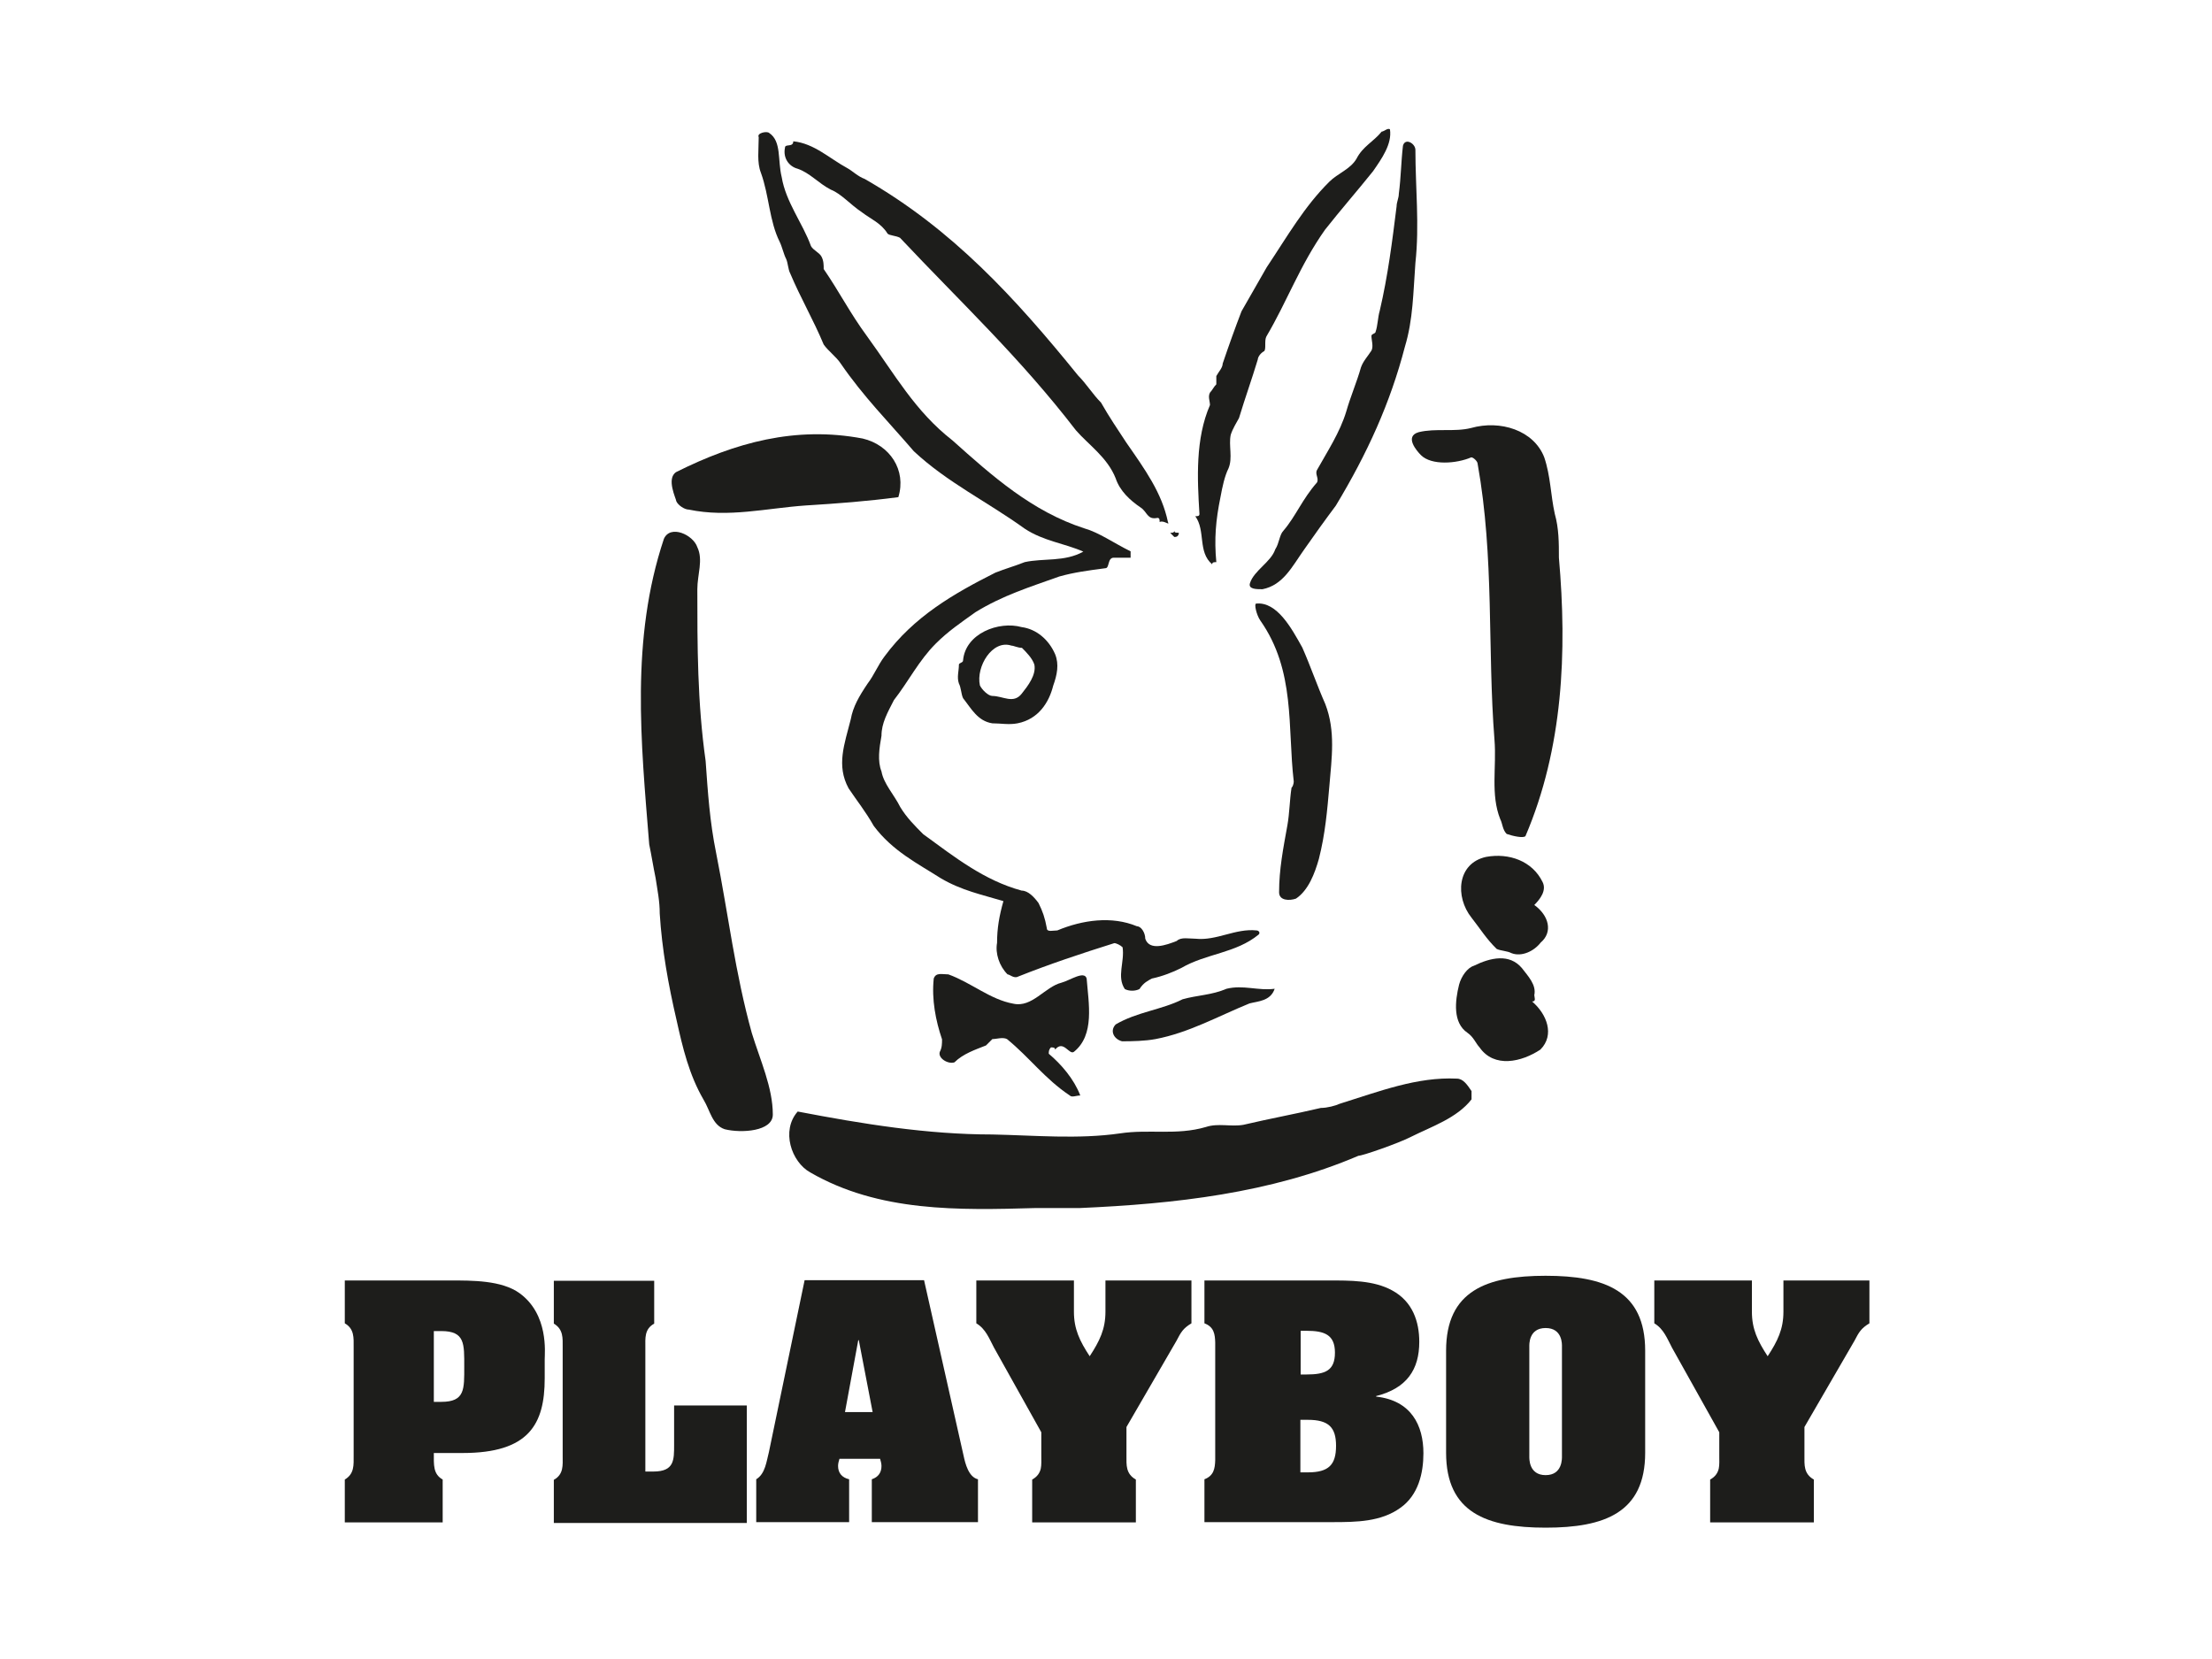
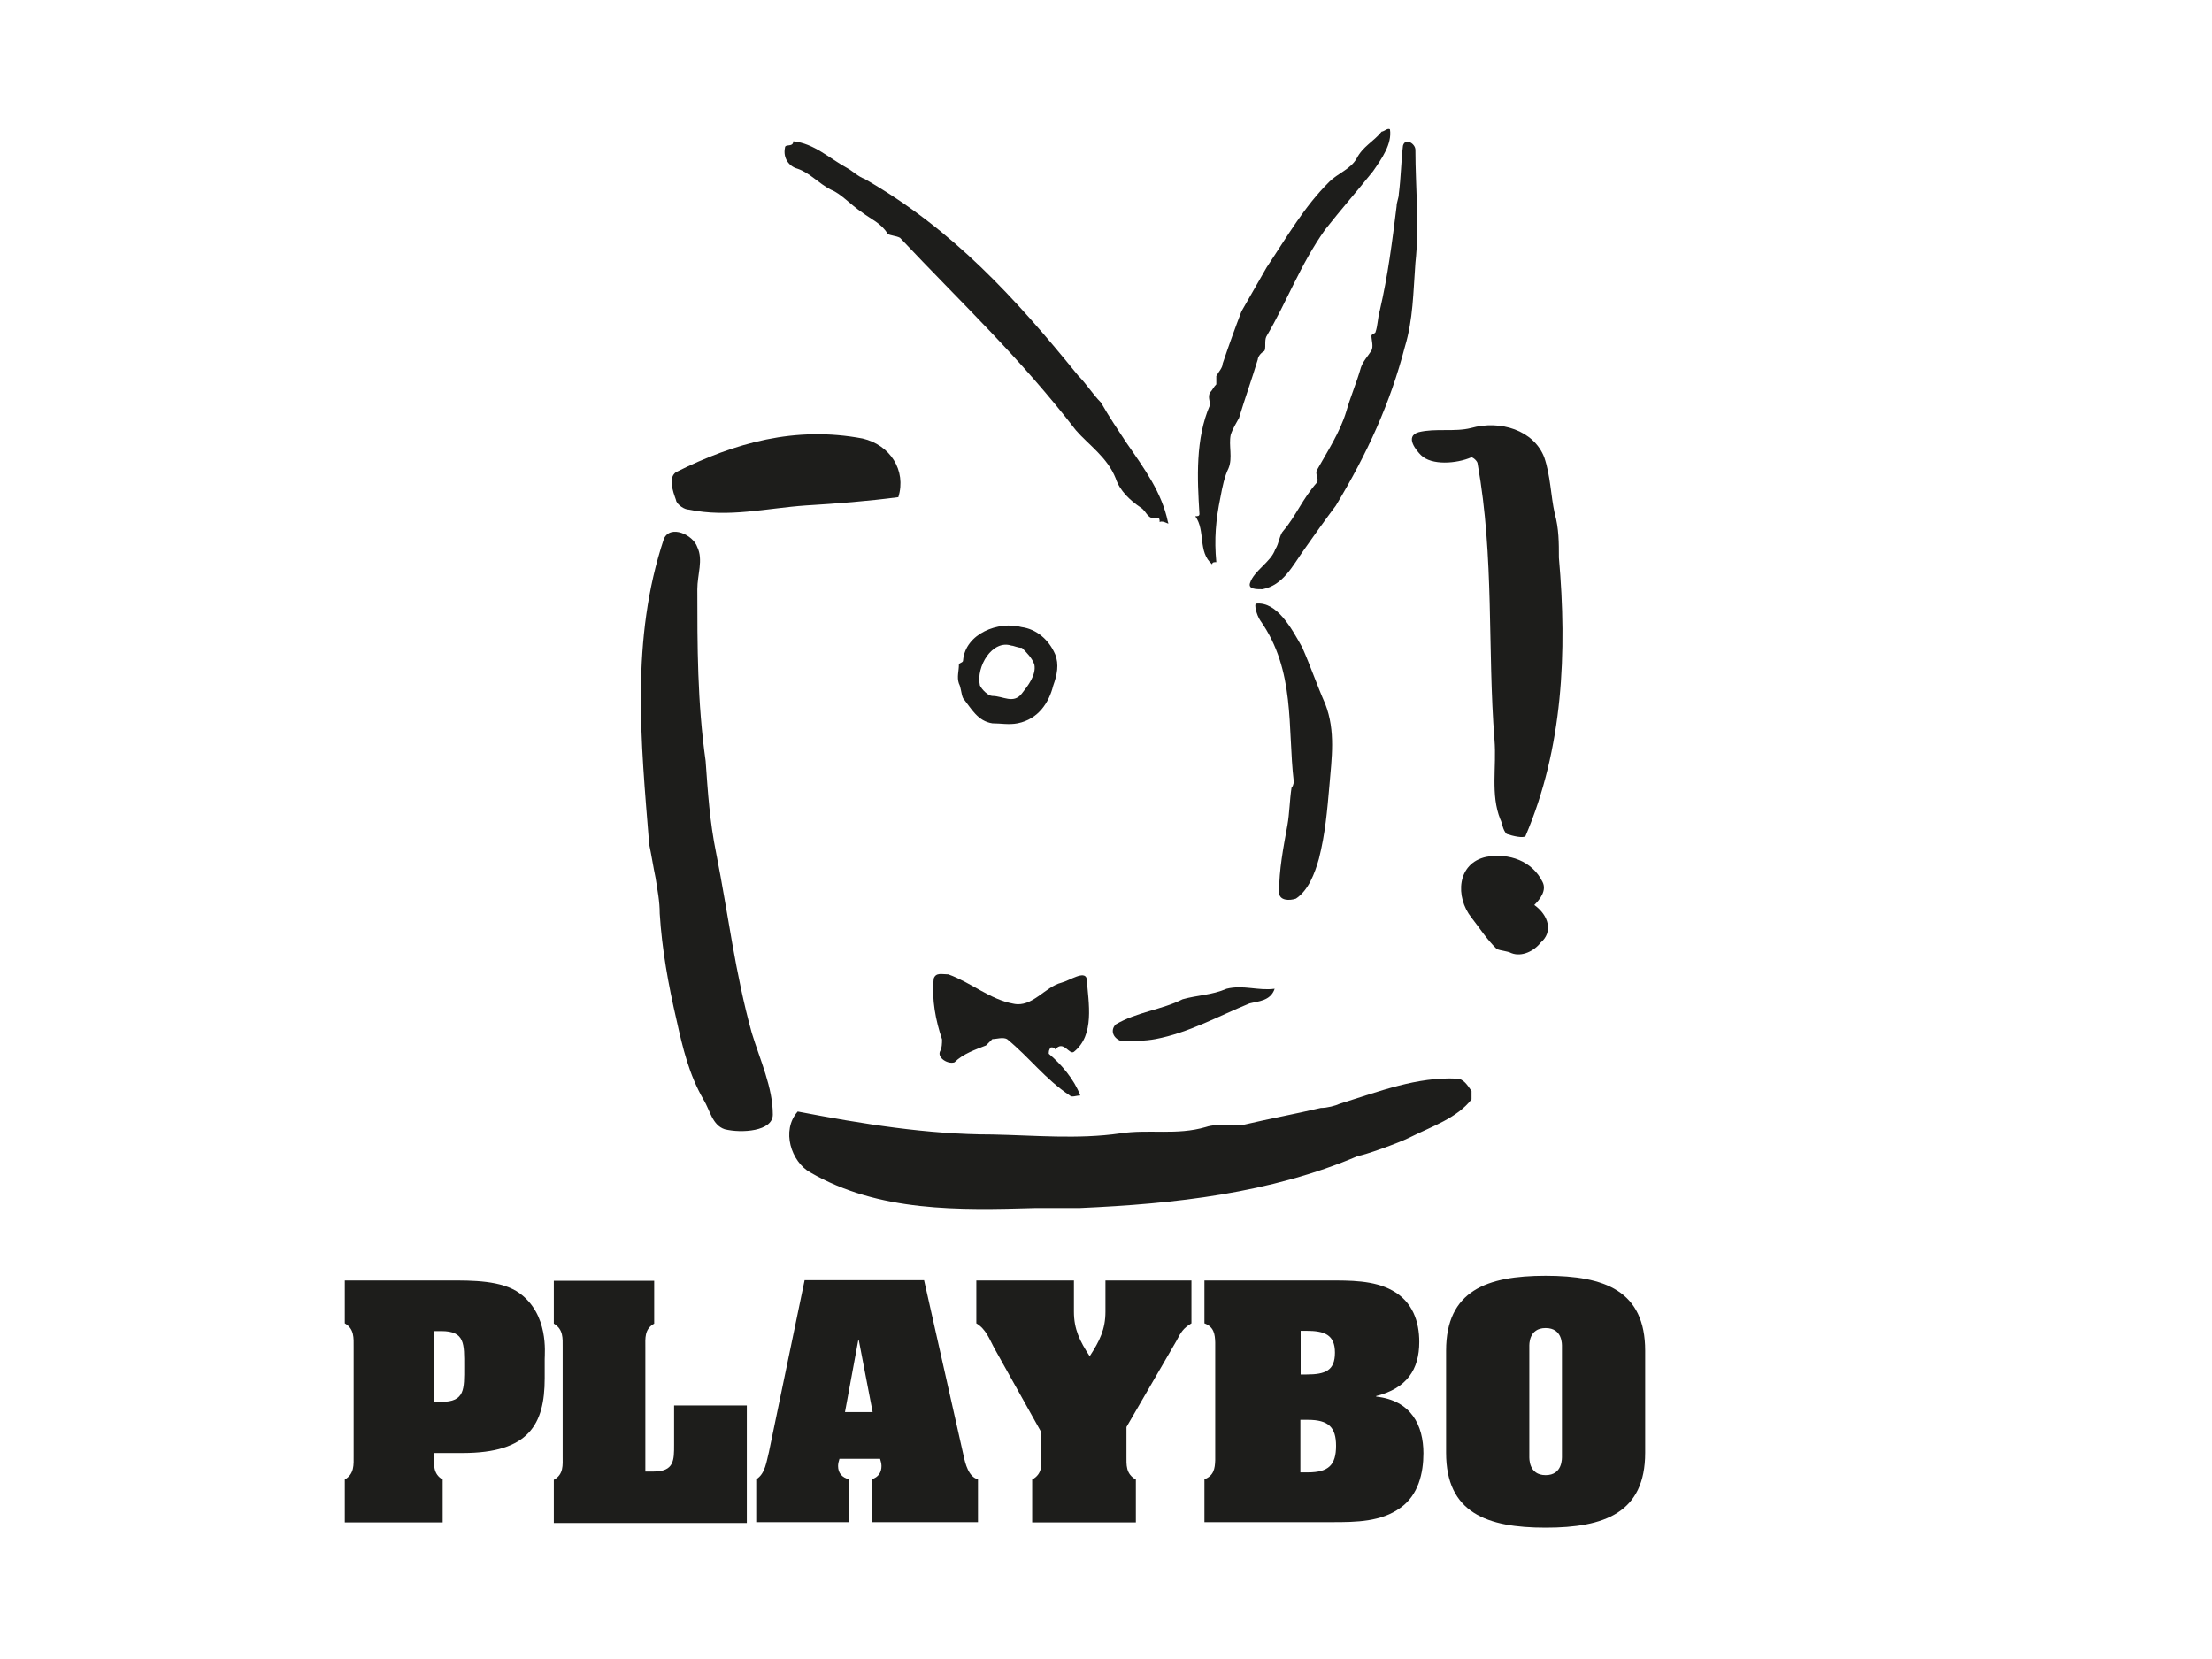
<svg xmlns="http://www.w3.org/2000/svg" version="1.1" id="Layer_1" x="0px" y="0px" viewBox="0 0 800 600" style="enable-background:new 0 0 800 600;" xml:space="preserve">
  <style type="text/css"> .st0{fill-rule:evenodd;clip-rule:evenodd;fill:#1D1D1B;} </style>
  <g>
-     <path class="st0" d="M313.5,121.5c10.2,14,17.4,27.2,31,37.8c14.4,12.9,28.8,25.7,47.7,31.8c5.3,1.5,10.6,5.3,16.7,8.3 c0,0.8,0,1.5,0,2.3c-2.3,0-3.8,0-6.1,0s-1.5,3.8-3,3.8c-6.1,0.8-11.4,1.5-16.7,3c-10.6,3.8-20.4,6.8-30.3,12.9 c-5.3,3.8-9.8,6.8-14.4,11.4c-6.1,6.1-9.8,13.6-15.1,20.4c-2.3,4.5-4.5,8.3-4.5,12.9c-0.8,4.5-1.5,9.1,0,12.9 c0.8,4.5,4.5,8.3,6.8,12.9c2.3,3.8,5.3,6.8,8.3,9.8c11.4,8.3,22,16.7,35.6,20.4c2.3,0,4.5,2.3,6.1,4.5c1.5,3,2.3,5.3,3,9.1 c0,1.5,2.3,0.8,3.8,0.8c9.1-3.8,19.7-5.3,28.8-1.5c1.5,0,3,2.3,3,4.5c1.5,4.5,7.6,2.3,11.4,0.8c1.5-1.5,4.5-0.8,6.8-0.8 c7.6,0.8,14.4-3.8,22-3c0.8,0,1.5,0.8,0.8,1.5c-8.3,6.8-18.9,6.8-28,12.1c-3,1.5-6.8,3-10.6,3.8c-1.5,0.8-3,1.5-4.5,3.8 c-1.5,0.8-3.8,0.8-5.3,0c-3-4.5,0-9.8-0.8-15.1c-0.8-0.8-2.3-1.5-3-1.5c-12.1,3.8-23.5,7.6-34.8,12.1c-1.5,0.8-3-0.8-3.8-0.8 c-3-3-4.5-7.6-3.8-11.4c0-5.3,0.8-9.8,2.3-15.1c-7.6-2.3-15.1-3.8-22.7-8.3c-8.3-5.3-17.4-9.8-24.2-18.9c-3-5.3-6.1-9.1-9.1-13.6 c-4.5-8.3-1.5-15.9,0.8-25c0.8-4.5,3-8.3,6.1-12.9c2.3-3,3.8-6.8,6.1-9.8c10.6-14.4,25-22.7,40.1-30.3c3.8-1.5,6.8-2.3,10.6-3.8 c6.8-1.5,14.4,0,21.2-3.8c-6.8-3-14.4-3.8-21.2-8.3c-13.6-9.8-28-16.7-40.1-28c-9.1-10.6-18.2-19.7-26.5-31.8 c-1.5-2.3-4.5-4.5-6.1-6.8c-3.8-9.1-8.3-16.7-12.1-25.7c-0.8-1.5-0.8-3.8-1.5-5.3c-0.8-1.5-1.5-4.5-2.3-6.1 c-3.8-7.6-3.8-16.7-6.8-25c-1.5-3.8-0.8-8.3-0.8-12.9c-0.8-1.5,3-2.3,3.8-1.5c4.5,3,3,9.8,4.5,15.9c1.5,9.1,7.6,16.7,10.6,25 c0.8,1.5,3,2.3,3.8,3.8c0.8,1.5,0.8,3,0.8,4.5C303.6,105.6,307.4,113.2,313.5,121.5L313.5,121.5L313.5,121.5L313.5,121.5z" />
    <path class="st0" d="M455.8,224.4c-1.4-2-2.3-6.1-1.5-6.1c7.6-0.8,12.9,9.1,16.7,15.9c3,6.8,5.3,13.6,8.3,20.4 c3.8,9.8,2.3,19.7,1.5,29.5c-0.8,9.1-1.5,17.4-3.8,26.5c-1.5,5.3-3.8,11.4-8.3,14.4c-2.3,0.8-6.1,0.8-6.1-2.3 c0-8.3,1.5-15.9,3-24.2c0.8-4.5,0.8-9.1,1.5-13.6c0.8-0.8,0.8-2.3,0.8-2.3C465.6,263,468.6,242.6,455.8,224.4L455.8,224.4 L455.8,224.4L455.8,224.4z" />
    <path class="st0" d="M471.7,198.7c-4.4,6.2-7.6,12.9-15.1,14.4c-2.3,0-5.3,0-4.5-2.3c1.5-4.5,7.6-7.6,9.1-12.1 c1.5-2.3,1.5-5.3,3-6.8c4.5-5.3,6.8-11.4,12.1-17.4c0.8-1.5-0.8-3,0-4.5c3.8-6.8,8.3-13.6,10.6-21.2c1.5-5.3,3.8-10.6,5.3-15.9 c0.8-2.3,2.3-3.8,3.8-6.1c0.8-1.5,0-3.8,0-5.3c0-0.8,1.5-0.8,1.5-1.5c0.8-2.3,0.8-5.3,1.5-7.6c3-12.9,4.5-25,6.1-37.8 c0-1.5,0.8-3,0.8-4.5c0.8-6.1,0.8-11.4,1.5-17.4c0.8-3,4.5-0.8,4.5,1.5c0,13.6,1.5,27.2,0,40.9c-0.8,10.6-0.8,20.4-3.8,30.3 c-5.3,20.4-13.6,38.6-25,57.5C479.2,188.1,475.4,193.4,471.7,198.7L471.7,198.7L471.7,198.7L471.7,198.7z" />
    <path class="st0" d="M441.4,179.8c-1.7,8.3-2.3,15.1-1.5,23.5c-0.8,0-1.5,0-1.5,0.8c-5.3-4.5-2.3-12.1-6.1-17.4 c0.8,0,1.5,0,1.5-0.8c-0.8-12.9-1.5-27.2,3.8-39.4c0-1.5-0.8-3,0-4.5c0.8-0.8,1.5-2.3,2.3-3c0-0.8,0-2.3,0-3c0.8-1.5,2.3-3,2.3-4.5 c2.3-6.8,4.5-12.9,6.8-18.9c3-5.3,6.1-10.6,9.1-15.9c7.6-11.4,13.6-22,22.7-31c3-3,7.6-4.5,9.8-8.3c2.3-4.5,6.1-6.1,9.1-9.8 c0.8,0,2.3-1.5,3-0.8c0.8,5.3-3,10.6-6.1,15.1c-6.1,7.6-11.4,13.6-17.4,21.2c-9.1,12.9-13.6,25.7-21.2,38.6c-0.8,1.5,0,4.5-0.8,5.3 c-1.5,0.8-2.3,2.3-2.3,3c-2.3,7.6-4.5,13.6-6.8,21.2c-0.8,1.5-2.3,3.8-3,6.1c-0.8,3.8,0.8,8.3-0.8,12.1 C442.9,172.2,442.1,176,441.4,179.8L441.4,179.8L441.4,179.8L441.4,179.8z" />
-     <path class="st0" d="M426.2,193.4c-0.3,0.7-0.8,0.8-1.5,0.8c-0.8-0.8-0.8-0.8-1.5-1.5c0.8,0,1.5,0,1.5-0.8 C424.7,193.4,427,191.9,426.2,193.4L426.2,193.4L426.2,193.4L426.2,193.4z" />
    <path class="st0" d="M412.6,183.6c-4-2.7-7.6-6.1-9.1-10.6c-3-7.6-9.8-12.1-14.4-17.4c-20.4-26.5-41.6-46.2-63.6-69.6 c-1.5-0.8-3.8-0.8-4.5-1.5c-2.3-3.8-6.1-5.3-9.1-7.6c-4.5-3-7.6-6.8-11.4-8.3c-4.5-2.3-7.6-6.1-12.1-7.6c-3-0.8-5.3-3.8-4.5-7.6 c0-1.5,3,0,3-2.3c7.6,0.8,12.9,6.1,19.7,9.8c1.5,0.8,3.8,3,6.1,3.8c31.8,18.2,54.5,43.1,77.2,71.1c3,3,5.3,6.8,8.3,9.8 c3,5.3,6.1,9.8,9.1,14.4c6.8,9.8,12.9,18.2,15.1,28.8c0.8,1.5-1.5-0.8-3,0c0-0.8,0-1.5-0.8-1.5 C414.9,188.1,414.9,185.1,412.6,183.6L412.6,183.6L412.6,183.6L412.6,183.6z" />
    <path class="st0" d="M388.4,380.4c-1.7,1.3-3.8-4.5-6.8-0.8c0-0.8-0.8-0.8-1.5-0.8c-0.8,0.8-0.8,1.5-0.8,2.3 c4.5,3.8,9.1,9.1,11.4,15.1c-1.5,0-3,0.8-3.8,0c-9.1-6.1-14.4-13.6-22.7-20.4c-1.5-0.8-3.8,0-5.3,0c-0.8,0.8-1.5,1.5-2.3,2.3 c-3.8,1.5-8.3,3-11.4,6.1c-2.3,0.8-6.1-1.5-5.3-3.8c0.8-1.5,0.8-3,0.8-4.5c-2.3-6.8-3.8-14.4-3-22c0.8-2.3,3-1.5,5.3-1.5 c8.3,3,15.1,9.1,23.5,10.6c6.8,1.5,11.4-6.1,17.4-7.6c3-0.8,8.3-4.5,9.1-1.5C393.7,362.9,396,374.3,388.4,380.4L388.4,380.4 L388.4,380.4L388.4,380.4z" />
    <path class="st0" d="M417.9,375.8c-3.8,0.7-8.3,0.8-12.1,0.8c-3-0.8-4.5-3.8-2.3-6.1c7.6-4.5,16.7-5.3,24.2-9.1 c5.3-1.5,10.6-1.5,15.9-3.8c6.1-1.5,11.4,0.8,17.4,0c-1.5,4.5-6.1,4.5-9.1,5.3C440.6,367.5,430,373.5,417.9,375.8L417.9,375.8 L417.9,375.8L417.9,375.8z" />
    <path class="st0" d="M381.6,236.6c-2.3-5.3-6.8-9.1-12.1-9.8c-8.3-2.3-20.4,2.3-21.2,12.1c0,0.8-1.5,0.8-1.5,1.5 c0,2.3-0.8,4.5,0,6.8c0.8,1.5,0.8,3.8,1.5,5.3c3,3.8,5.3,8.3,10.6,9.1c3,0,6,0.6,9.1,0c7.6-1.5,11.4-7.6,12.9-13.6 C382.3,244.1,383.1,240.3,381.6,236.6L381.6,236.6L381.6,236.6L381.6,236.6z M369.5,250.9c-3,3.8-6.8,0.8-10.6,0.8 c-1.5,0-3.8-2.3-4.5-3.8c-1.5-6.8,4.5-16.7,11.4-14.4c0.8,0,2.3,0.8,3.8,0.8c1.5,1.5,3.8,3.8,4.5,6.1 C374.8,244.1,371.8,248,369.5,250.9L369.5,250.9L369.5,250.9L369.5,250.9z" />
    <path class="st0" d="M187.9,467.7c-6.5-4.7-17.2-4.6-25.2-4.6l0,0h-38v15.5l0,0c3.5,2,3.2,5.3,3.2,8.6l0,0v39.3l0,0 c0,3.3,0.3,6.5-3.2,8.6l0,0v15.5h35.4v-15.5l0,0c-3.5-2-3.2-5.3-3.2-9.6l0,0h10.4l0,0c23.9,0,29.7-10.3,29.7-27l0,0v-6.9l0,0 C197,489.3,198.5,475.4,187.9,467.7L187.9,467.7L187.9,467.7L187.9,467.7z M159.6,507h-2.7v-25.6h2.7l0,0c8.6,0,8.3,4.6,8.3,12.9 C167.9,502.4,168.2,507,159.6,507L159.6,507L159.6,507L159.6,507z" />
    <path class="st0" d="M200.3,550.7v-15.5l0,0c3.6-2,3.2-5.3,3.2-8.6l0,0v-39.3l0,0c0-3.3,0.3-6.5-3.2-8.6l0,0v-15.5h36.3v15.5l0,0 c-3.6,2-3.2,5.3-3.2,8.6l0,0v44.9h2.9l0,0c7.6,0,7.5-4.2,7.5-9.7l0,0v-14.2h26.3v42.5H200.3L200.3,550.7L200.3,550.7z" />
    <path class="st0" d="M348.5,526.5l-14.3-63.5H291l-12.9,62.1l0,0c-0.9,3.4-1.3,7.9-4.6,9.9l0,0v15.5h33.6v-15.5l0,0 c-2.6-0.6-4-2.3-4-4.8c0-0.8,0.2-1.7,0.5-2.6l0,0h14.7l0,0c0.2,0.8,0.5,1.6,0.5,2.6c0,2.3-1.1,4-3.5,4.8l0,0v15.5h38.4v-15.5l0,0 C350.3,534.2,349.1,529.3,348.5,526.5L348.5,526.5L348.5,526.5L348.5,526.5z M305.6,510.7l4.8-26h0.2l5,26H305.6L305.6,510.7 L305.6,510.7z" />
    <path class="st0" d="M359.5,487.4c-1.7-3.2-3-6.8-6.4-8.8l0,0v-15.5h35.3v11.3l0,0c0,6.3,2.1,10.6,5.7,16.1 c3.6-5.5,5.7-9.8,5.7-16.1l0,0v-11.3h31.1v15.5l0,0c-3,1.8-3.8,3.2-5.4,6.3l0,0l-18.1,31.2v10.4l0,0c0,3.3-0.3,6.5,3.4,8.6l0,0 v15.5h-37.5v-15.5l0,0c1.8-1,2.7-2.3,3.1-3.9c0.3-1.4,0.2-3.1,0.2-4.7l0,0V518L359.5,487.4L359.5,487.4L359.5,487.4z" />
-     <path class="st0" d="M604.7,487.4c-1.7-3.2-3-6.8-6.4-8.8l0,0v-15.5h35.3v11.3l0,0c0,6.3,2.1,10.6,5.7,16.1 c3.6-5.5,5.7-9.8,5.7-16.1l0,0v-11.3h31.1v15.5l0,0c-3,1.8-3.8,3.2-5.4,6.3l0,0l-18.1,31.2v10.4l0,0c0,3.3-0.3,6.5,3.4,8.6l0,0 v15.5h-37.5v-15.5l0,0c1.8-1,2.7-2.3,3.1-3.9c0.3-1.4,0.2-3.1,0.2-4.7l0,0V518L604.7,487.4L604.7,487.4L604.7,487.4z" />
    <path class="st0" d="M497.7,505.1v-0.2l0,0c11.1-2.8,15.6-9.6,15.6-19.6c0-7.3-2.4-14.6-9.8-18.6c-6.7-3.7-15.3-3.6-23.1-3.6l0,0 h-44.8v15.5l0,0c3.5,1.3,3.8,4,3.9,6.9l0,0v42.6l0,0c-0.1,3-0.5,5.6-3.9,6.9l0,0v15.5h46.2l0,0c8.7,0,17.7-0.1,24.7-5.2 c6.5-4.6,8.3-12.6,8.3-19.7C514.8,515.5,510.4,506.5,497.7,505.1L497.7,505.1L497.7,505.1L497.7,505.1z M470.4,481.3h2.1l0,0 c6.5,0,10.3,1.4,10.3,7.9c0,6.5-3.5,7.9-10.3,7.9l0,0h-2.1V481.3L470.4,481.3L470.4,481.3z M473,532.5h-2.7v-19h2.7l0,0 c7.5,0,10.2,2.7,10.2,9.4C483.2,529.8,480.5,532.5,473,532.5L473,532.5L473,532.5L473,532.5z" />
    <path class="st0" d="M559,461.4c-21.3,0-36,5.4-36,27.1l0,0v36.9l0,0c0,21.7,14.7,27.1,36,27.1c21.3,0,36-5.4,36-27.1l0,0v-36.9 l0,0C595,466.8,580.3,461.4,559,461.4L559,461.4L559,461.4L559,461.4z M559,533.5c-6.2,0-5.9-6.2-5.9-6.8l0,0V487l0,0 c0-0.6-0.3-6.7,5.9-6.7c6.2,0,5.9,6.1,5.9,6.7l0,0v39.6l0,0C564.9,527.3,565.2,533.5,559,533.5L559,533.5L559,533.5L559,533.5z" />
    <path class="st0" d="M291.5,182.8c-14.4,1-28,4.5-42.4,1.5c-1.5,0-3.8-1.5-4.5-3c0-0.8-3.8-8.3,0-10.6 c21.2-10.6,43.1-16.7,67.4-12.1c9.8,2.3,15.9,11.4,12.9,21.2C313.5,181.3,302.9,182.1,291.5,182.8L291.5,182.8L291.5,182.8 L291.5,182.8z" />
    <path class="st0" d="M252.2,213.1c0,20.4,0,40.9,3,62.1c0.8,11.4,1.5,22,3.8,33.3c4.5,22.7,6.8,43.1,12.9,65.1 c3,9.8,7.6,19.7,7.6,29.5c0,6.1-11.4,6.8-17.4,5.3c-4.5-1.5-5.3-6.8-7.6-10.6c-5.3-9.1-7.6-18.9-9.8-28.8 c-3-12.9-5.3-25.7-6.1-38.6c0-4.5-0.8-8.3-1.5-12.9c-0.8-3.8-1.5-8.3-2.3-12.1c-3-37.1-6.8-74.2,5.3-110.5c2.3-5.3,10.6-1.5,12.1,3 C254.4,202.5,252.2,207.8,252.2,213.1L252.2,213.1L252.2,213.1L252.2,213.1z" />
    <path class="st0" d="M405.1,409.9c10.5-1.6,20.4,0.8,31-2.3c4.5-1.5,9.1,0,13.6-0.8c9.8-2.3,18.2-3.8,28-6.1c2.3,0,5.3-0.8,6.8-1.5 c14.4-4.5,28-9.8,42.4-9.1c2.3,0,3.8,2.3,5.3,4.5c0,0.8,0,2.3,0,3c-5.3,6.8-14.4,9.8-22,13.6c-4.5,2.3-17.4,6.8-18.9,6.8 c-31.8,13.6-66.6,17.4-100.7,18.9c-5.3,0-10.6,0-15.9,0c-28,0.8-56.8,1.5-81.7-12.9c-6.8-3.8-10.6-15.1-4.5-22 c23.5,4.5,46.9,8.3,70.4,8.3C374,410.6,389.9,412.1,405.1,409.9L405.1,409.9L405.1,409.9L405.1,409.9z" />
-     <path class="st0" d="M530.7,373.5c-5.3-3.6-4.5-11.4-3-17.4c0.8-3,3-6.1,5.3-6.8c6.1-3,12.9-4.5,17.4,0.8c2.3,3,5.3,6.1,4.5,9.8 c0,0.8,0.8,2.3-0.8,2.3c5.3,4.5,8.3,12.1,3,17.4c-6.8,4.5-16.7,6.8-22-0.8C533.7,377.3,533,375.1,530.7,373.5L530.7,373.5 L530.7,373.5L530.7,373.5z" />
    <path class="st0" d="M532.2,331.9c-6-7.5-5.3-19.7,5.3-22c8.3-1.5,16.7,1.5,20.4,9.1c1.5,3-0.8,6.1-3,8.3c5.3,3.8,6.8,9.8,2.3,13.6 c-2.3,3-6.8,5.3-10.6,3.8c-1.5-0.8-3.8-0.8-5.3-1.5C537.5,339.5,535.2,335.7,532.2,331.9L532.2,331.9L532.2,331.9L532.2,331.9z" />
    <path class="st0" d="M540.5,267.6c-2.6-33.2,0-65.8-6.1-99.9c0-0.8-1.5-2.3-2.3-2.3c-5.3,2.3-14.4,3-18.2-0.8 c-1.5-1.5-6.1-6.8-0.8-8.3c6.1-1.5,12.9,0,18.9-1.5c10.6-3,22.7,0.8,26.5,10.6c2.3,6.8,2.3,13.6,3.8,20.4 c1.5,5.3,1.5,10.6,1.5,15.9c3,34.1,1.5,68.9-12.1,100.7c-0.8,0.8-4.5,0-6.8-0.8c-1.5-1.5-1.5-3.8-2.3-5.3 C539,287.3,541.3,277.4,540.5,267.6L540.5,267.6L540.5,267.6L540.5,267.6z" />
  </g>
</svg>